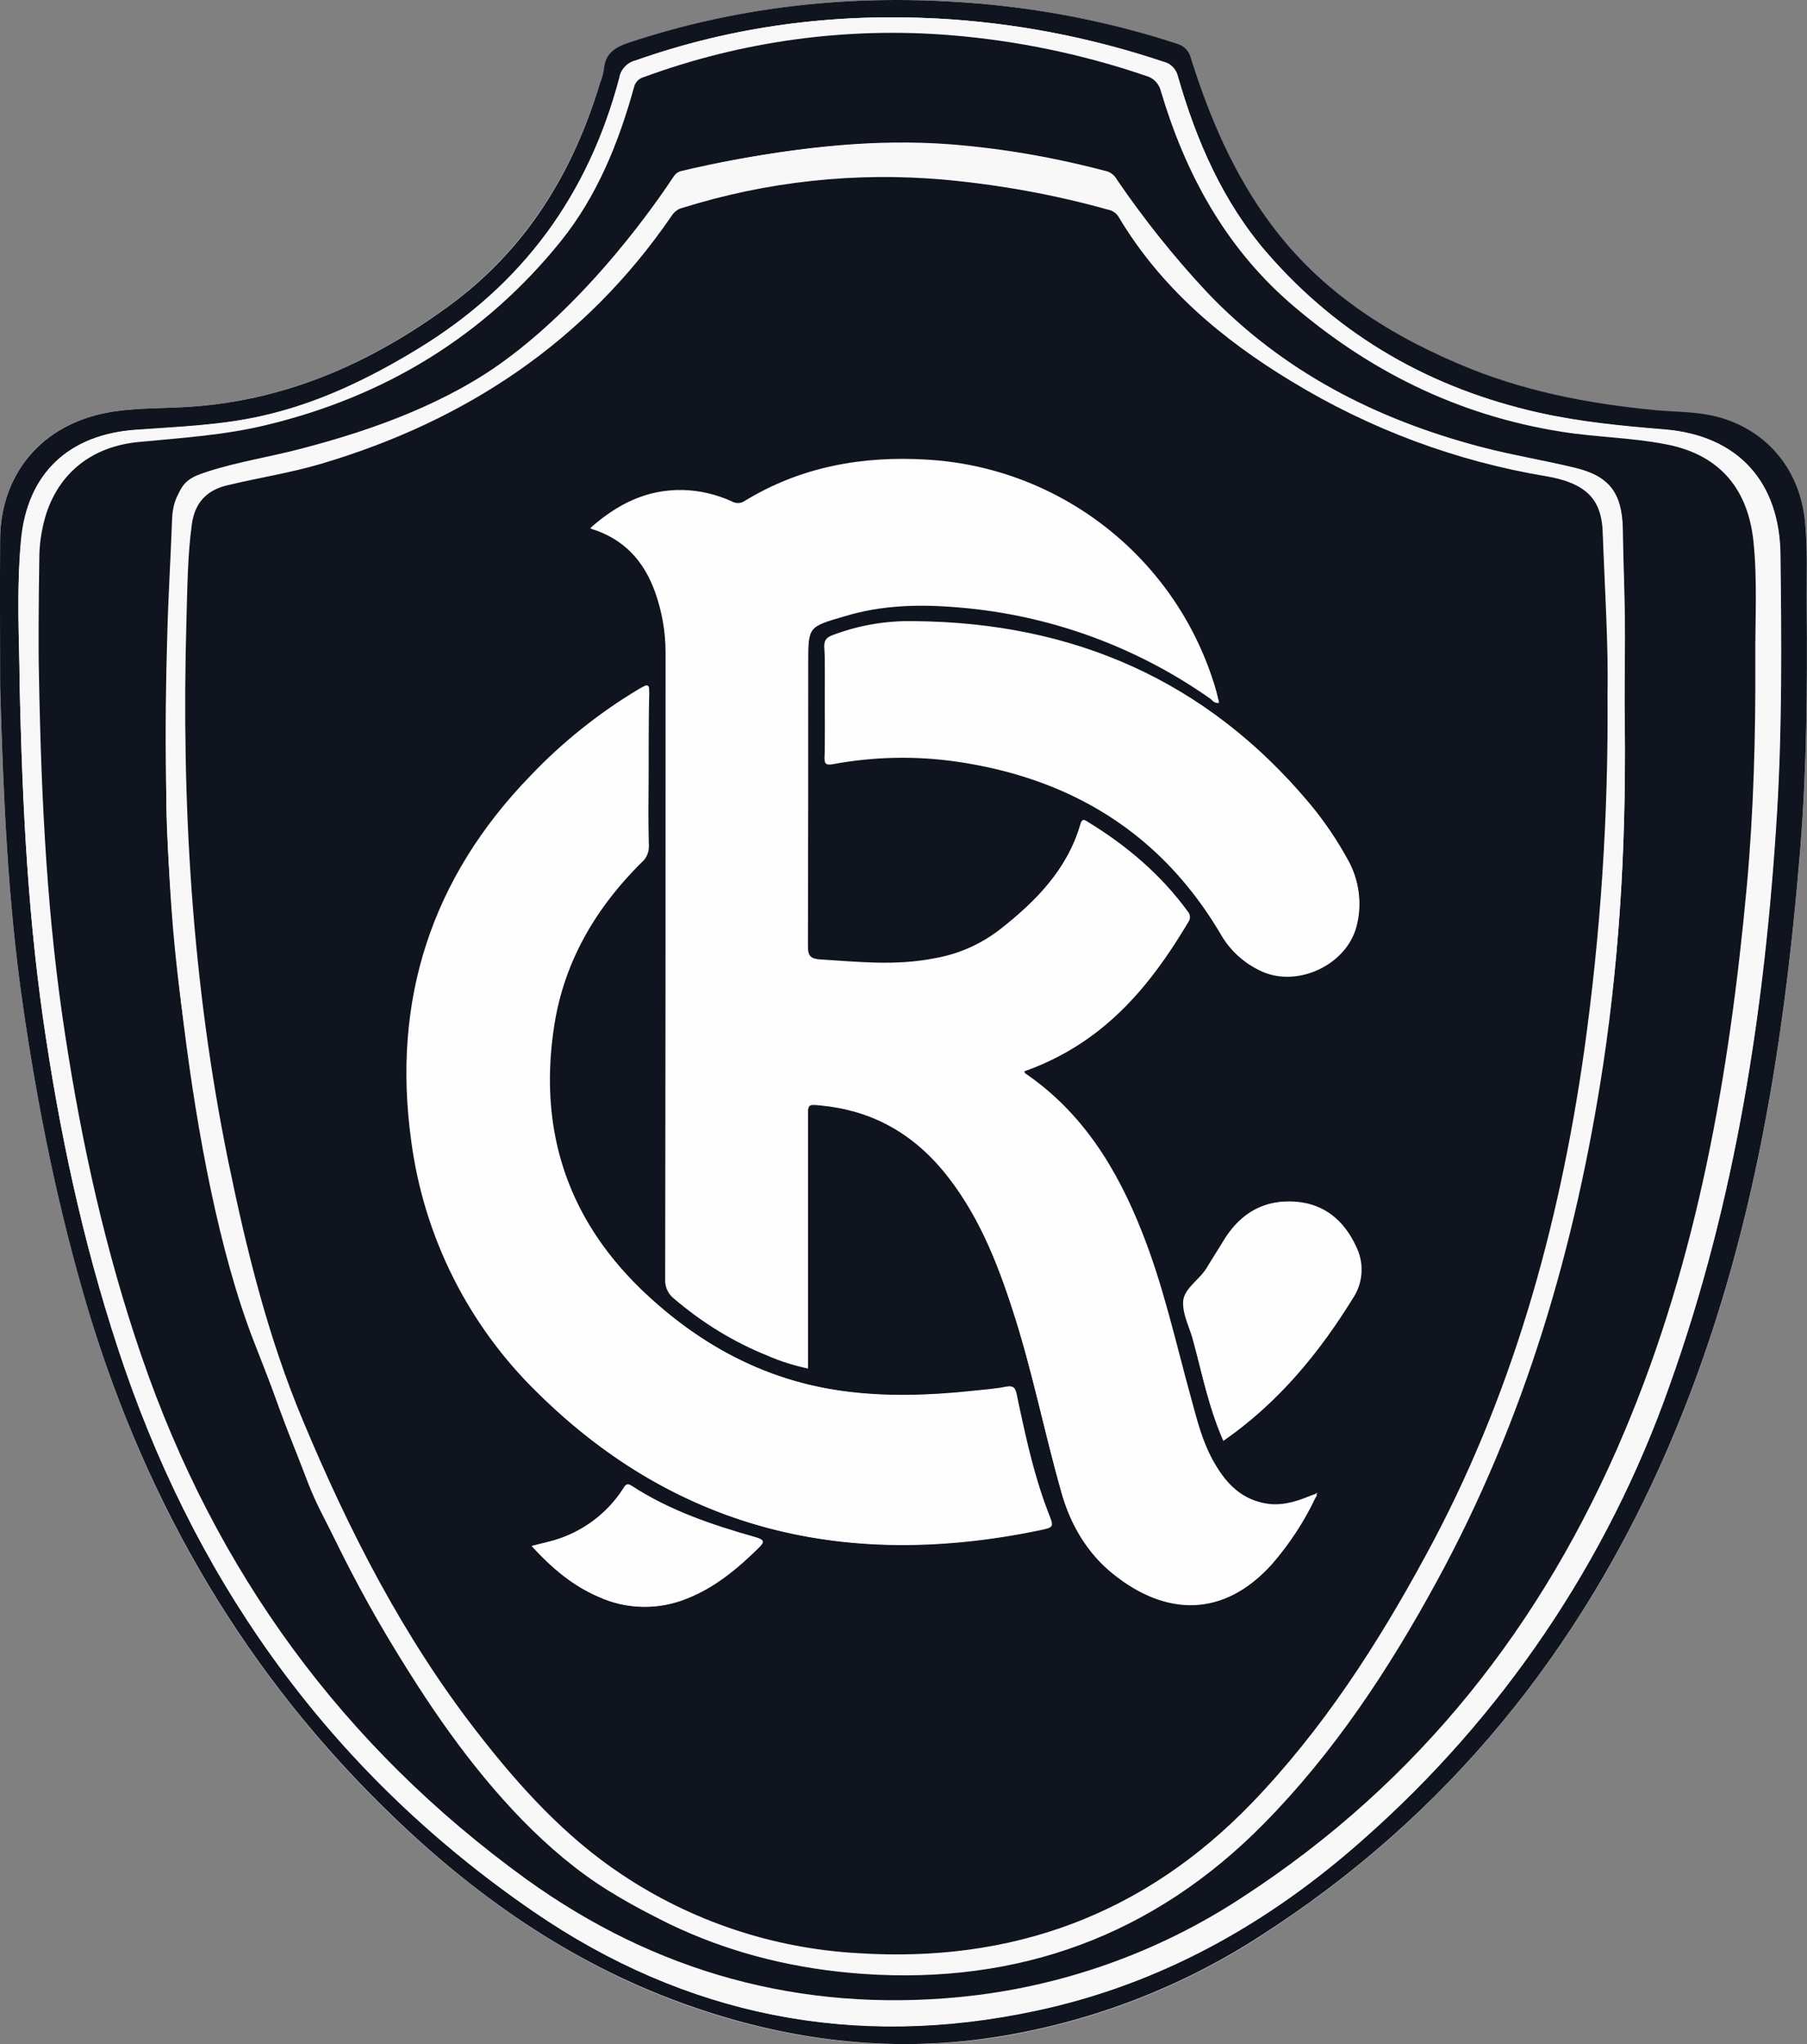
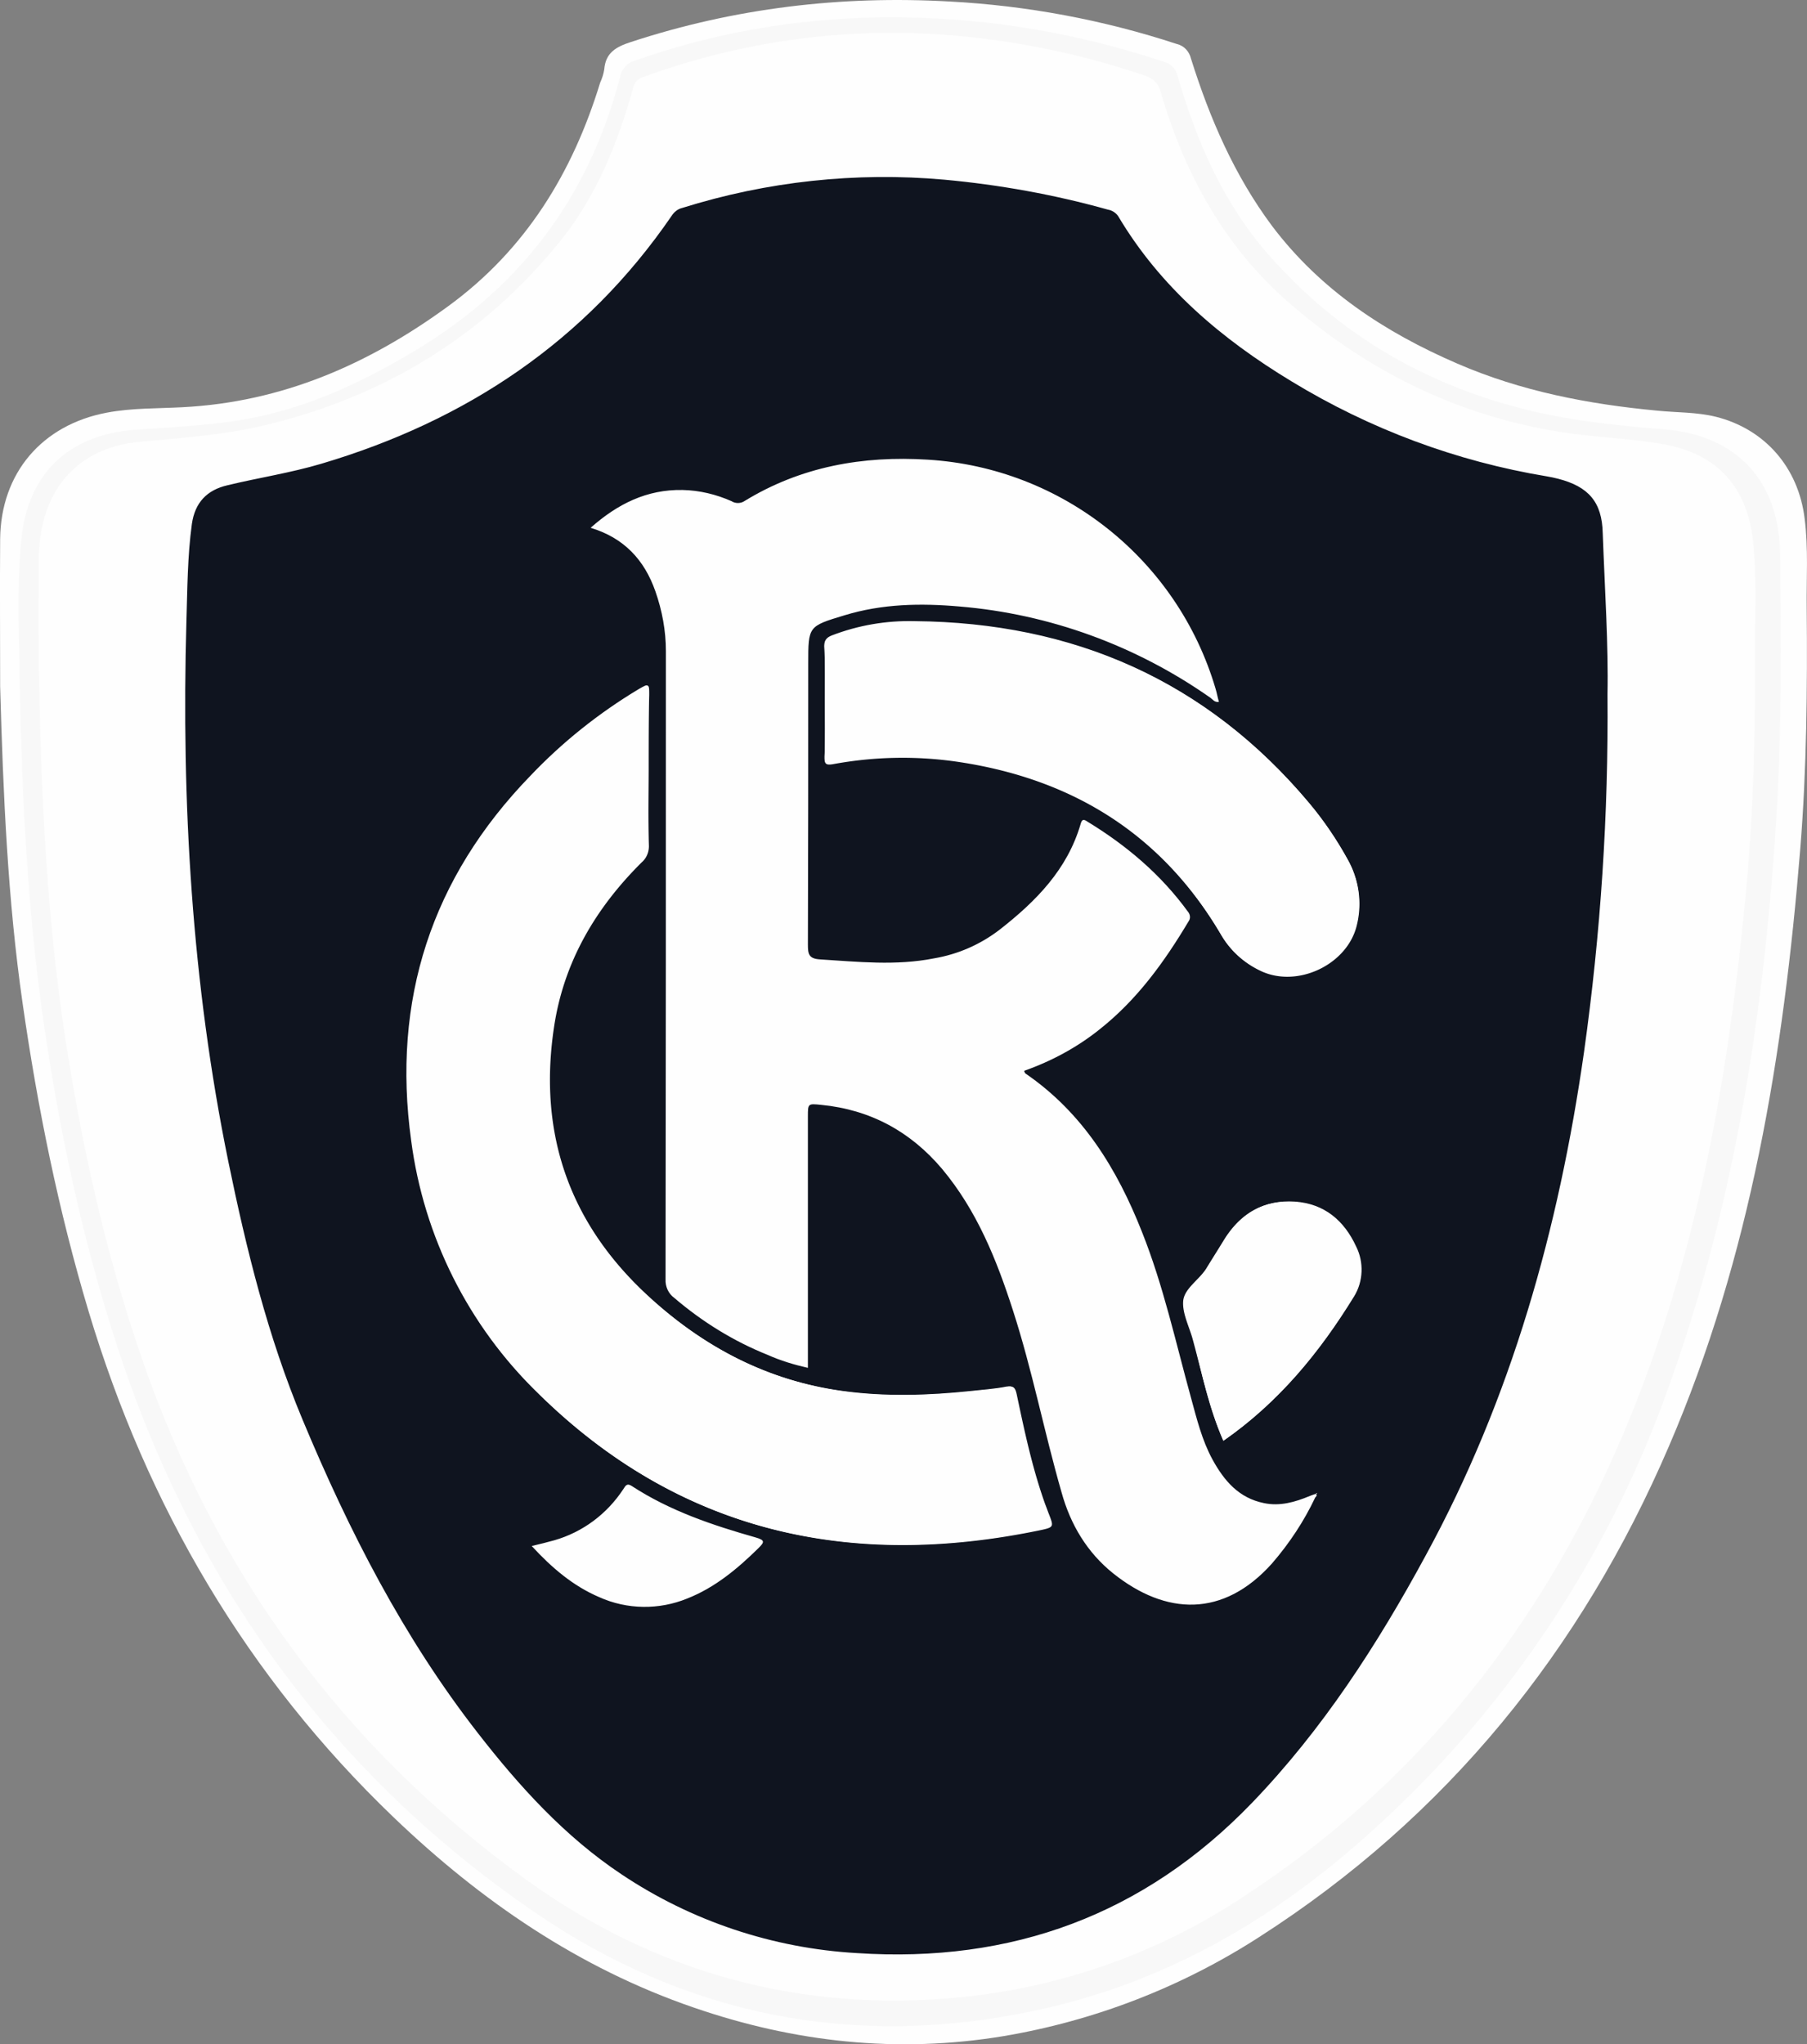
<svg xmlns="http://www.w3.org/2000/svg" xml:space="preserve" id="Camada_1" x="0" y="0" version="1.1" viewBox="32.76 -0.04 530.62 600.1">
  <rect x="32.76" y="-0.04" width="530.62" height="600.1" fill="#808080" stroke="none" />
  <style>.st0{fill:#fefefe}.st1{fill:#0f141f}.st2{fill:#f8f8f8}</style>
  <path d="M32.8 201.4c.9 31.8 2.2 62.5 6.6 93.1s10.5 60.8 19.4 90.5c17.2 57.2 46.4 107.1 89.6 148.5 25.6 24.5 54.3 44.2 88.1 55.8 29.6 10.2 59.8 13.5 90.8 8.4 26.8-4.5 52.4-14.4 75.2-29.1 55.1-35.3 94.6-84.2 120.3-144 24.1-55.9 33.7-115.2 38.6-175.4 1.9-23.5 2.1-47.1 1.9-70.8-.1-8.7.5-17.4-.6-26.1-1.8-15.1-11.7-26.4-26.1-30-5.7-1.4-11.5-1.2-17.3-1.8-20.2-1.9-39.9-5.7-58.6-13.8-21.3-9.2-40.2-21.6-54.4-40.4-11.1-14.9-18.3-31.6-23.8-49.1-.5-2.1-2-3.8-4.1-4.3C356.8 5.8 334.3 1.6 311.6.4c-31.9-1.8-63.1 1.9-93.6 11.9-4.3 1.4-7.4 3.1-7.8 8q-.3 1.95-1.2 3.9c-8.1 26.5-21.9 49.1-44.7 65.7-23.3 17-48.7 28.1-77.9 29.6-7.4.4-14.9.2-22.3 1.6-19 3.6-31.1 17.7-31.3 37.1-.1 14.7 0 29.4 0 43.2" class="st0" />
-   <path d="M32.8 201.4c0-13.8-.1-28.5 0-43.2.2-19.3 12.3-33.5 31.4-37.1 7.4-1.4 14.8-1.2 22.3-1.6 29.2-1.5 54.6-12.6 77.9-29.6C187.2 73.3 201 50.7 209 24.2c.5-1.2.9-2.5 1.1-3.9.4-4.9 3.5-6.6 7.8-8 30.4-10 61.7-13.7 93.6-11.9 22.7 1.2 45.2 5.3 66.9 12.4 2.1.6 3.6 2.2 4.1 4.3 5.5 17.5 12.7 34.3 23.8 49.1 14.1 18.8 33.1 31.3 54.4 40.4 18.7 8.1 38.4 11.9 58.6 13.8 5.8.5 11.6.4 17.3 1.8 14.4 3.6 24.3 14.9 26.1 30 1 8.7.5 17.4.6 26.1.2 23.6 0 47.2-1.9 70.8-4.9 60.2-14.5 119.5-38.6 175.4-25.7 59.8-65.1 108.7-120.3 144-22.8 14.7-48.4 24.6-75.2 29.1-31 5.2-61.2 1.8-90.8-8.4-33.8-11.6-62.5-31.2-88.1-55.8C105.2 492 76.1 442.2 58.8 385c-8.9-29.7-15-59.9-19.4-90.5s-5.7-61.4-6.6-93.1m5.7-2.3c.8 39.4 2.7 72.8 7.8 105.9 5 32.9 12.2 65.1 23.1 96.6 22.8 66.1 62.3 119.9 120 159.5 44.7 30.7 94.4 40.6 147.8 29.1 36.5-7.8 68.1-25.6 95.8-50.2 40.9-36 71.9-81.8 90-133.2 19.5-54.5 28.1-111 31.6-168.5 1.5-25.1 1.3-50.3 1-75.4-.2-21.5-12.5-35.1-33.9-36.8-12.4-1-24.7-2.2-36.9-4.9-31.7-7.1-58.6-22.4-79.9-46.9-13-15-20.8-32.9-26.2-51.8-.5-2.1-2.1-3.8-4.1-4.3-21.6-7.3-44-11.6-66.6-12.8-30.4-1.6-60 2.2-88.8 12.4-2.4.6-4.2 2.6-4.6 5-9.1 34.4-28.4 60.8-59 79.5-14.6 9-29.6 16.2-46.4 19.9-12.1 2.7-24.4 3.1-36.7 4-19.7 1.4-31.8 12.8-33.6 32.4-1.4 15.4-.4 31-.4 40.5" class="st1" />
  <path d="M38.5 199.1c0-9.5-1-25.1.5-40.6 1.9-19.6 13.9-31 33.7-32.4 12.3-.9 24.6-1.3 36.7-4 16.7-3.7 31.7-11 46.4-19.9 30.6-18.7 50-45.1 59-79.5.4-2.4 2.2-4.4 4.6-5C248 7.6 277.6 3.8 308 5.4c22.6 1.2 45 5.5 66.5 12.7 2.1.5 3.7 2.2 4.1 4.3 5.5 18.9 13.2 36.8 26.2 51.8 21.3 24.5 48.2 39.8 79.9 46.9 12.1 2.7 24.5 3.9 36.9 4.9 21.3 1.8 33.7 15.3 33.9 36.8.2 25.1.5 50.3-1 75.4-3.5 57.5-12 114-31.6 168.5-18.1 51.4-49.1 97.2-90 133.2-27.8 24.6-59.3 42.4-95.8 50.2-53.4 11.5-103 1.7-147.8-29.1-57.6-39.6-97.2-93.4-120-159.5-10.8-31.5-18-63.7-23-96.5-5.1-33.2-7-66.5-7.8-105.9m5.7-1c.7 39.1 2.6 72.6 7.6 105.8 4.9 32.1 11.9 63.7 22.5 94.5 21.6 62.9 59 114.3 112.9 153.3 37.9 27.4 80.6 39.1 127.3 34.6 29.8-2.9 58.4-13 83.3-29.5 51.6-33.6 88-80 111.8-136.3 21.6-51.2 30.9-105.3 36-160.2 2-22 2.6-44 2.5-66.1-.1-11.9.7-23.8-.6-35.7-1.8-15.7-10.6-25.3-26.1-28.1-10-1.8-20.1-2-30.2-3.6-30.5-4.8-57-18-80.1-38.1-18.9-16.5-30.5-37.8-37.5-61.7-.5-2.3-2.2-4.1-4.5-4.8-18.5-6.3-37.7-10.3-57.2-11.9-30.6-2.5-61.4 1.7-90.3 12.3-1.5.4-2.6 1.6-2.9 3.1-4.5 16.3-10.8 31.8-21.4 45-22.5 27.9-51.6 45.6-86.4 54-12.3 3-24.9 3.8-37.5 5-14.1 1.4-23.9 9.4-27.6 22.2-1.1 3.9-1.6 7.9-1.7 12 0 13.3-.1 26.5.1 34.2" class="st2" />
-   <path d="M44.2 198.1c-.2-7.7-.1-20.9.1-34.2 0-4 .6-8.1 1.7-12 3.7-12.8 13.5-20.9 27.6-22.2 12.6-1.2 25.2-2 37.5-5 34.8-8.4 63.9-26.1 86.4-54 10.6-13.2 16.9-28.8 21.4-45 .3-1.5 1.4-2.7 2.9-3.1C250.6 12 281.4 7.8 312 10.3c19.5 1.6 38.7 5.6 57.2 11.9 2.3.6 4 2.4 4.5 4.7 7.1 23.8 18.6 45.1 37.5 61.7 23.1 20.1 49.6 33.3 80.1 38.1 10 1.6 20.2 1.7 30.2 3.6 15.5 2.8 24.3 12.4 26.1 28.1 1.3 11.9.5 23.8.6 35.7.1 22.1-.5 44.1-2.5 66.1-5.1 55-14.4 109.1-36 160.2-23.8 56.4-60.2 102.7-111.8 136.3-25 16.5-53.6 26.6-83.3 29.5-46.7 4.5-89.3-7.2-127.3-34.6-53.9-39-91.3-90.4-112.9-153.3-10.6-30.8-17.6-62.4-22.5-94.5-5.1-33.1-7-66.5-7.7-105.7m465.6 8.7c0-8.6.1-17.2 0-25.8s-.5-17.2-.6-25.8c-.2-10.6-3.9-15.6-14.3-18-9.1-2.2-18.4-3.7-27.5-6.1-30.7-8.1-58-22.1-80.2-45.3-9.7-10.4-18.6-21.5-26.6-33.2-.6-1.2-1.7-2.1-3-2.4-15.1-4-30.5-6.7-46.1-7.9-21.7-1.6-43.1.8-64.5 4.9-8.8 1.7-15.9 4.5-21.4 12.8-11.5 17.5-26.1 32.8-43.2 45-18.5 13.3-39.4 21-61.3 26.7-9.1 2.4-18.4 3.8-27.4 6.7-6.7 2.2-10.1 6.7-10.4 13.8-.4 11.2-1.1 22.3-1.4 33.5-.9 29.1-.7 58.2 1.7 87.2 2 22.7 5.5 45.2 10.4 67.4 9 41.9 21.8 82.4 41.6 120.5 13.9 26.8 30.5 51.7 51.6 73.3 27 27.7 60.4 42.5 98.7 45.1 45.7 3.2 85.5-11.3 117.8-44.1 20.5-20.9 36.7-45.3 50.7-71 25.9-47.4 40.8-98.4 48.9-151.6 5.6-35 7.1-70.3 6.5-105.7" class="st1" />
-   <path d="M509.8 206.8c.6 35.4-1 70.8-6.3 105.9-8.1 53.2-23 104.2-48.9 151.6-14 25.7-30.1 50.1-50.7 71-32.3 32.8-72 47.3-117.8 44.1-38.3-2.7-71.7-17.4-98.7-45.1-21-21.6-37.7-46.6-51.6-73.3-19.8-38.1-32.7-78.6-41.6-120.5-4.9-22.2-8.4-44.7-10.4-67.4-2.4-29-2.6-58.1-1.7-87.2.3-11.2 1-22.3 1.4-33.5.3-7.1 3.7-11.6 10.4-13.8 9-2.9 18.3-4.3 27.4-6.7 21.8-5.8 42.7-13.4 61.3-26.7 17-12.2 31.7-27.5 43.2-45 5.5-8.3 12.6-11 21.4-12.8 21.3-4.2 42.7-6.5 64.5-4.9 15.6 1.2 31 3.9 46.1 7.9 1.3.4 2.4 1.3 3 2.4 8 11.7 16.8 22.8 26.5 33.1 22.1 23.3 49.5 37.2 80.2 45.3 9.1 2.4 18.4 4 27.5 6.1 10.3 2.4 14.1 7.4 14.3 18 .1 8.6.5 17.2.6 25.8s-.1 17.1-.1 25.7m-214 372.9c-14.9 0-48.6-2.5-84.5-24.8s-62.5-69-76.8-96.6-6.4-11.4-27.1-64.3-25.8-142.8-25.8-158.1 1.1-78.5 2.2-85.2 2.4-10.2 9.3-12c8.3-2.3 12.9-3 12.9-3s43.3-7.9 72-27.8c27.7-19.1 48.6-50.1 52.7-56.3.5-.7 1.2-1.2 2-1.4 6.5-1.6 35.6-8.2 63.1-8.2m209 161.8c.3-14.3-.9-30.8-1.3-47.4-.2-9.2-4.2-13.7-13.1-16-1.1-.3-2.2-.5-3.3-.7-26.6-4.4-52-13.9-75-27.9-20.5-12.4-38.5-27.6-50.9-48.5-.7-1-1.8-1.8-3-1.9-15.8-4.4-31.9-7.4-48.2-8.9-25.9-2.3-52.1.5-76.9 8.3-1.3.4-2.4 1.2-3.1 2.3-25.4 36.9-60.4 60.2-102.9 72.8-9 2.7-18.3 4.1-27.5 6.3-6.1 1.4-9.6 5.1-10.5 11.4-1.3 9.5-1.3 19-1.6 28.5C86 235.6 89.1 288.6 99.8 341c5.3 25.8 11.5 51.4 21.8 75.8 13.7 32.6 29.6 63.9 51.4 91.9 12.3 15.8 25.6 30.5 42.3 41.6 20.6 13.7 44.5 21.7 69.1 23.1 45.3 2.9 84.3-11.3 116-44.1 20.7-21.5 36.8-46.5 51-72.6 25.2-46.2 39-96 46.5-147.8 4.9-34.8 7.2-70 6.9-105.1" class="st2" />
  <path d="M504.8 203.8c.3 35.1-2 70.2-6.9 105-7.4 51.8-21.3 101.6-46.5 147.8-14.2 26.2-30.3 51.1-51 72.6-31.7 32.9-70.6 47.1-116 44.1-24.7-1.4-48.6-9.4-69.1-23.1-16.7-11.1-30.1-25.9-42.3-41.6-21.8-28-37.8-59.3-51.4-91.9-10.2-24.4-16.5-50-21.8-75.8C89.1 288.6 86 235.6 87.5 182.3c.3-9.5.3-19 1.6-28.5.9-6.3 4.4-10 10.5-11.4 9.1-2.2 18.4-3.6 27.5-6.3 42.5-12.6 77.6-35.9 102.9-72.8.7-1.1 1.8-2 3.1-2.3 24.9-7.8 51-10.6 76.9-8.3 16.3 1.5 32.4 4.4 48.1 8.8 1.2.2 2.3.9 3 1.9 12.4 20.9 30.4 36.1 50.9 48.5 23 14 48.4 23.5 75 27.9 1.1.2 2.2.4 3.3.7 8.9 2.3 12.9 6.8 13.1 16 .6 16.5 1.7 33 1.4 47.3m-85.7 234.7c-.6.2-1.2.4-1.7.6-4.3 1.8-8.8 3.1-13.5 2.1-7.4-1.5-11.7-6.6-15.1-12.8-3.1-5.7-4.6-11.9-6.3-18.1-4.5-16.3-8.1-32.9-14.4-48.7-7.3-18.5-17.4-35-34.2-46.5-.2-.1-.3-.5-.4-.8 8-2.8 15.6-6.9 22.2-12.2 11-8.7 19-19.8 26.1-31.7.6-.8.5-2-.2-2.8-8-11-18.1-19.5-29.6-26.5-.9-.6-1.5-.8-1.9.7-3.9 13.4-13.1 22.7-23.7 31-5.7 4.4-12.3 7.3-19.4 8.5-11.1 2.2-22.3 1-33.4.3-3.3-.2-3.6-1.5-3.6-4.3.1-27.5.1-55.1.1-82.6 0-10.9 0-10.9 10.6-14.1 11.1-3.4 22.4-3.6 33.8-2.6 26.5 2.2 51.9 11.5 73.7 26.8.7.5 1.2 1.4 2.5 1.2-.4-1.3-.6-2.6-1-3.9-11.2-37.9-45-64.8-84.5-67.2-19-1.2-37.3 2-53.9 12.2-1.1.7-2.6.7-3.7 0-4.5-2-9.4-3.2-14.4-3.3-10.5-.2-19.1 4.1-27 11.1 9.9 3 15.8 9.5 19 18.6 2 5.7 3.1 11.6 3.1 17.6 0 61.5 0 123-.1 184.4-.1 2.1.8 4.2 2.6 5.5 8.2 7 17.4 12.7 27.4 16.7 3.8 1.7 7.8 2.9 11.8 3.8v-73.8c0-3.8 0-3.8 3.9-3.4 14.4 1.4 26.2 7.8 35.5 18.8 10.2 12.2 16 26.6 20.8 41.5 5.7 17.6 9.2 35.8 14.3 53.5 2.6 9.4 7.5 17.6 15.1 23.7 15.5 12.4 32.4 13.1 46.7-2.9 5.1-5.9 9.4-12.4 12.7-19.4.2-.1.7-.7.1-1h.4v-.3zM223.2 226.3v-22.4c0-3.3 0-3.3-2.8-1.7-11.7 7-22.5 15.6-31.9 25.5-29.1 30-40.7 65.9-35 107.1 3.7 28.2 16.8 54.3 37.2 74.1 41.5 40.9 91.6 51.8 147.6 40.1 3.7-.8 3.7-1 2.3-4.6-.4-1-.7-1.9-1.1-2.9-3.8-10.5-6.1-21.4-8.4-32.4-.4-1.7-.8-2.4-2.8-2.1-3.5.7-7 .9-10.5 1.3-12.5 1.3-25 1.7-37.5 0-22.2-3-41-12.9-57.3-27.9-23.2-21.3-32.4-47.6-27.8-78.7 2.8-19.3 12.2-35.1 25.8-48.7 1.4-1.3 2.2-3.2 2.1-5.1 0-7.1.1-14.3.1-21.6m51.8-20.7c0 5.5.1 11-.1 16.4 0 2.1.5 2.4 2.4 2.1 12.3-2.3 25-2.4 37.4-.6 33.3 5.1 59.3 21.3 76.5 50.6 2.7 4.7 6.8 8.5 11.7 10.7 10.8 5 25.5-1.9 28.2-13.5 1.6-6.5.6-13.4-2.7-19.2-3.2-5.8-6.9-11.3-11.2-16.4-30.2-36-69.3-53-115.9-53.4-8.3-.2-16.5 1.2-24.3 4.2-1.5.6-2.2 1.4-2.2 3.1.3 5.5.2 10.8.2 16m117 217.3c16.3-11.3 28.3-26 38.4-42.4 2.7-4.4 2.9-10 .6-14.6-3.5-7.6-9.3-12.6-18-13.2-9.1-.6-15.9 3.5-20.6 11.1-1.7 2.8-3.5 5.6-5.2 8.4-2.1 3.4-6.4 5.9-6.8 9.6s1.8 7.7 2.9 11.6c2.4 10 4.5 20 8.7 29.5m-203.1 30.9c5.9 6.4 12.1 11.7 19.8 15 8.2 3.7 17.6 3.8 25.9.4 8.1-3.2 14.7-8.7 20.9-14.8 1.7-1.7 2-2.3-.8-3.1-12.7-3.6-25.2-7.8-36.4-15.1-1.5-1-1.9 0-2.5.9-4.8 7.3-11.9 12.6-20.2 15-2.1.6-4.2 1.1-6.7 1.7" class="st1" />
-   <path d="M419 438.4c.7.4.2.9 0 1.3-3.3 7-7.6 13.5-12.7 19.4C392 475 375 474.4 359.6 462c-7.6-6.1-12.4-14.4-15.1-23.7-5-17.8-8.6-36-14.3-53.5-4.8-14.9-10.6-29.3-20.8-41.5-9.3-11-21-17.4-35.5-18.8-3.9-.4-3.9-.4-3.9 3.4v73.8c-4.1-.9-8.1-2.1-11.9-3.8-10-4-19.2-9.7-27.4-16.7-1.7-1.3-2.7-3.4-2.6-5.5.1-61.5.1-123 .1-184.4 0-6-1.1-12-3.1-17.6-3.3-9.1-9.1-15.6-19-18.6 7.9-7 16.5-11.3 27-11.1 5 .1 9.9 1.3 14.4 3.3 1.1.7 2.6.7 3.7 0 16.6-10.2 34.9-13.4 54-12.2 39.5 2.4 73.2 29.3 84.5 67.3.4 1.3.7 2.6 1 3.9-1.3.2-1.9-.7-2.5-1.2-21.7-15.3-47.2-24.6-73.7-26.8-11.4-1-22.7-.8-33.8 2.6-10.7 3.1-10.7 3.1-10.7 14 0 27.5 0 55.1-.1 82.6 0 2.8.4 4.1 3.6 4.3 11.1.7 22.3 1.9 33.4-.3 7.1-1.2 13.7-4.1 19.4-8.5 10.5-8.3 19.8-17.6 23.7-31 .4-1.5 1-1.2 1.9-.7 11.5 7 21.6 15.6 29.6 26.5.7.8.8 1.9.2 2.8-7.1 11.9-15.1 23-26.1 31.7-6.7 5.3-14.2 9.4-22.2 12.2.2.3.2.6.4.8 16.8 11.5 26.9 28 34.2 46.5 6.2 15.8 9.9 32.4 14.4 48.7 1.7 6.2 3.2 12.4 6.3 18.1 3.4 6.2 7.7 11.3 15.1 12.8 4.8 1 9.2-.3 13.5-2.1.6-.2 1.1-.4 1.7-.6z" class="st0" />
  <path d="M223.2 226.3c0 7.3-.1 14.5.1 21.7.1 1.9-.6 3.8-2.1 5.1-13.6 13.5-23 29.4-25.8 48.7-4.6 31.1 4.6 57.4 27.8 78.7 16.3 15 35.2 24.9 57.3 27.9 12.5 1.7 25 1.3 37.5 0 3.5-.4 7-.6 10.5-1.3 2-.4 2.4.4 2.8 2.1 2.3 10.9 4.6 21.8 8.4 32.4.4 1 .7 1.9 1.1 2.9 1.4 3.6 1.4 3.8-2.3 4.6-56 11.7-106.1.8-147.6-40.1a126.1 126.1 0 0 1-37.2-74.1c-5.6-41.1 5.9-77.1 35-107.1 9.4-9.9 20.2-18.5 31.9-25.5 2.8-1.6 2.8-1.6 2.8 1.7-.2 7.4-.2 14.9-.2 22.3m51.8-20.7c0-5.3.1-10.6-.1-15.8 0-1.8.6-2.5 2.2-3.1 7.7-3 16-4.4 24.3-4.2 46.7.4 85.7 17.4 115.9 53.4 4.2 5.1 8 10.6 11.2 16.4 3.3 5.8 4.3 12.7 2.7 19.2-2.7 11.6-17.4 18.6-28.2 13.5-4.9-2.3-9-6-11.7-10.7-17.3-29.3-43.3-45.5-76.6-50.6-12.4-1.9-25-1.7-37.4.6-1.9.3-2.5 0-2.4-2.1.2-5.6.1-11.1.1-16.6m117 217.3c-4.1-9.5-6.2-19.5-8.9-29.4-1-3.9-3.2-7.9-2.9-11.6s4.7-6.2 6.8-9.6c1.7-2.8 3.5-5.6 5.2-8.4 4.8-7.7 11.5-11.7 20.6-11.1 8.7.6 14.5 5.5 18 13.2 2.4 4.6 2.1 10.2-.6 14.6-9.9 16.3-22 31-38.2 42.3" class="st0" />
-   <path d="M188.9 453.8c2.5-.7 4.6-1.1 6.6-1.7 8.3-2.5 15.5-7.8 20.2-15.1.6-.9 1-1.9 2.5-.9 11.2 7.3 23.7 11.5 36.4 15.1 2.8.8 2.4 1.4.8 3.1-6.1 6.1-12.7 11.5-20.9 14.8-8.3 3.5-17.7 3.3-25.9-.4-7.6-3.2-13.8-8.4-19.7-14.9m230.2-15.3.4-.3v.3z" class="st0" />
</svg>